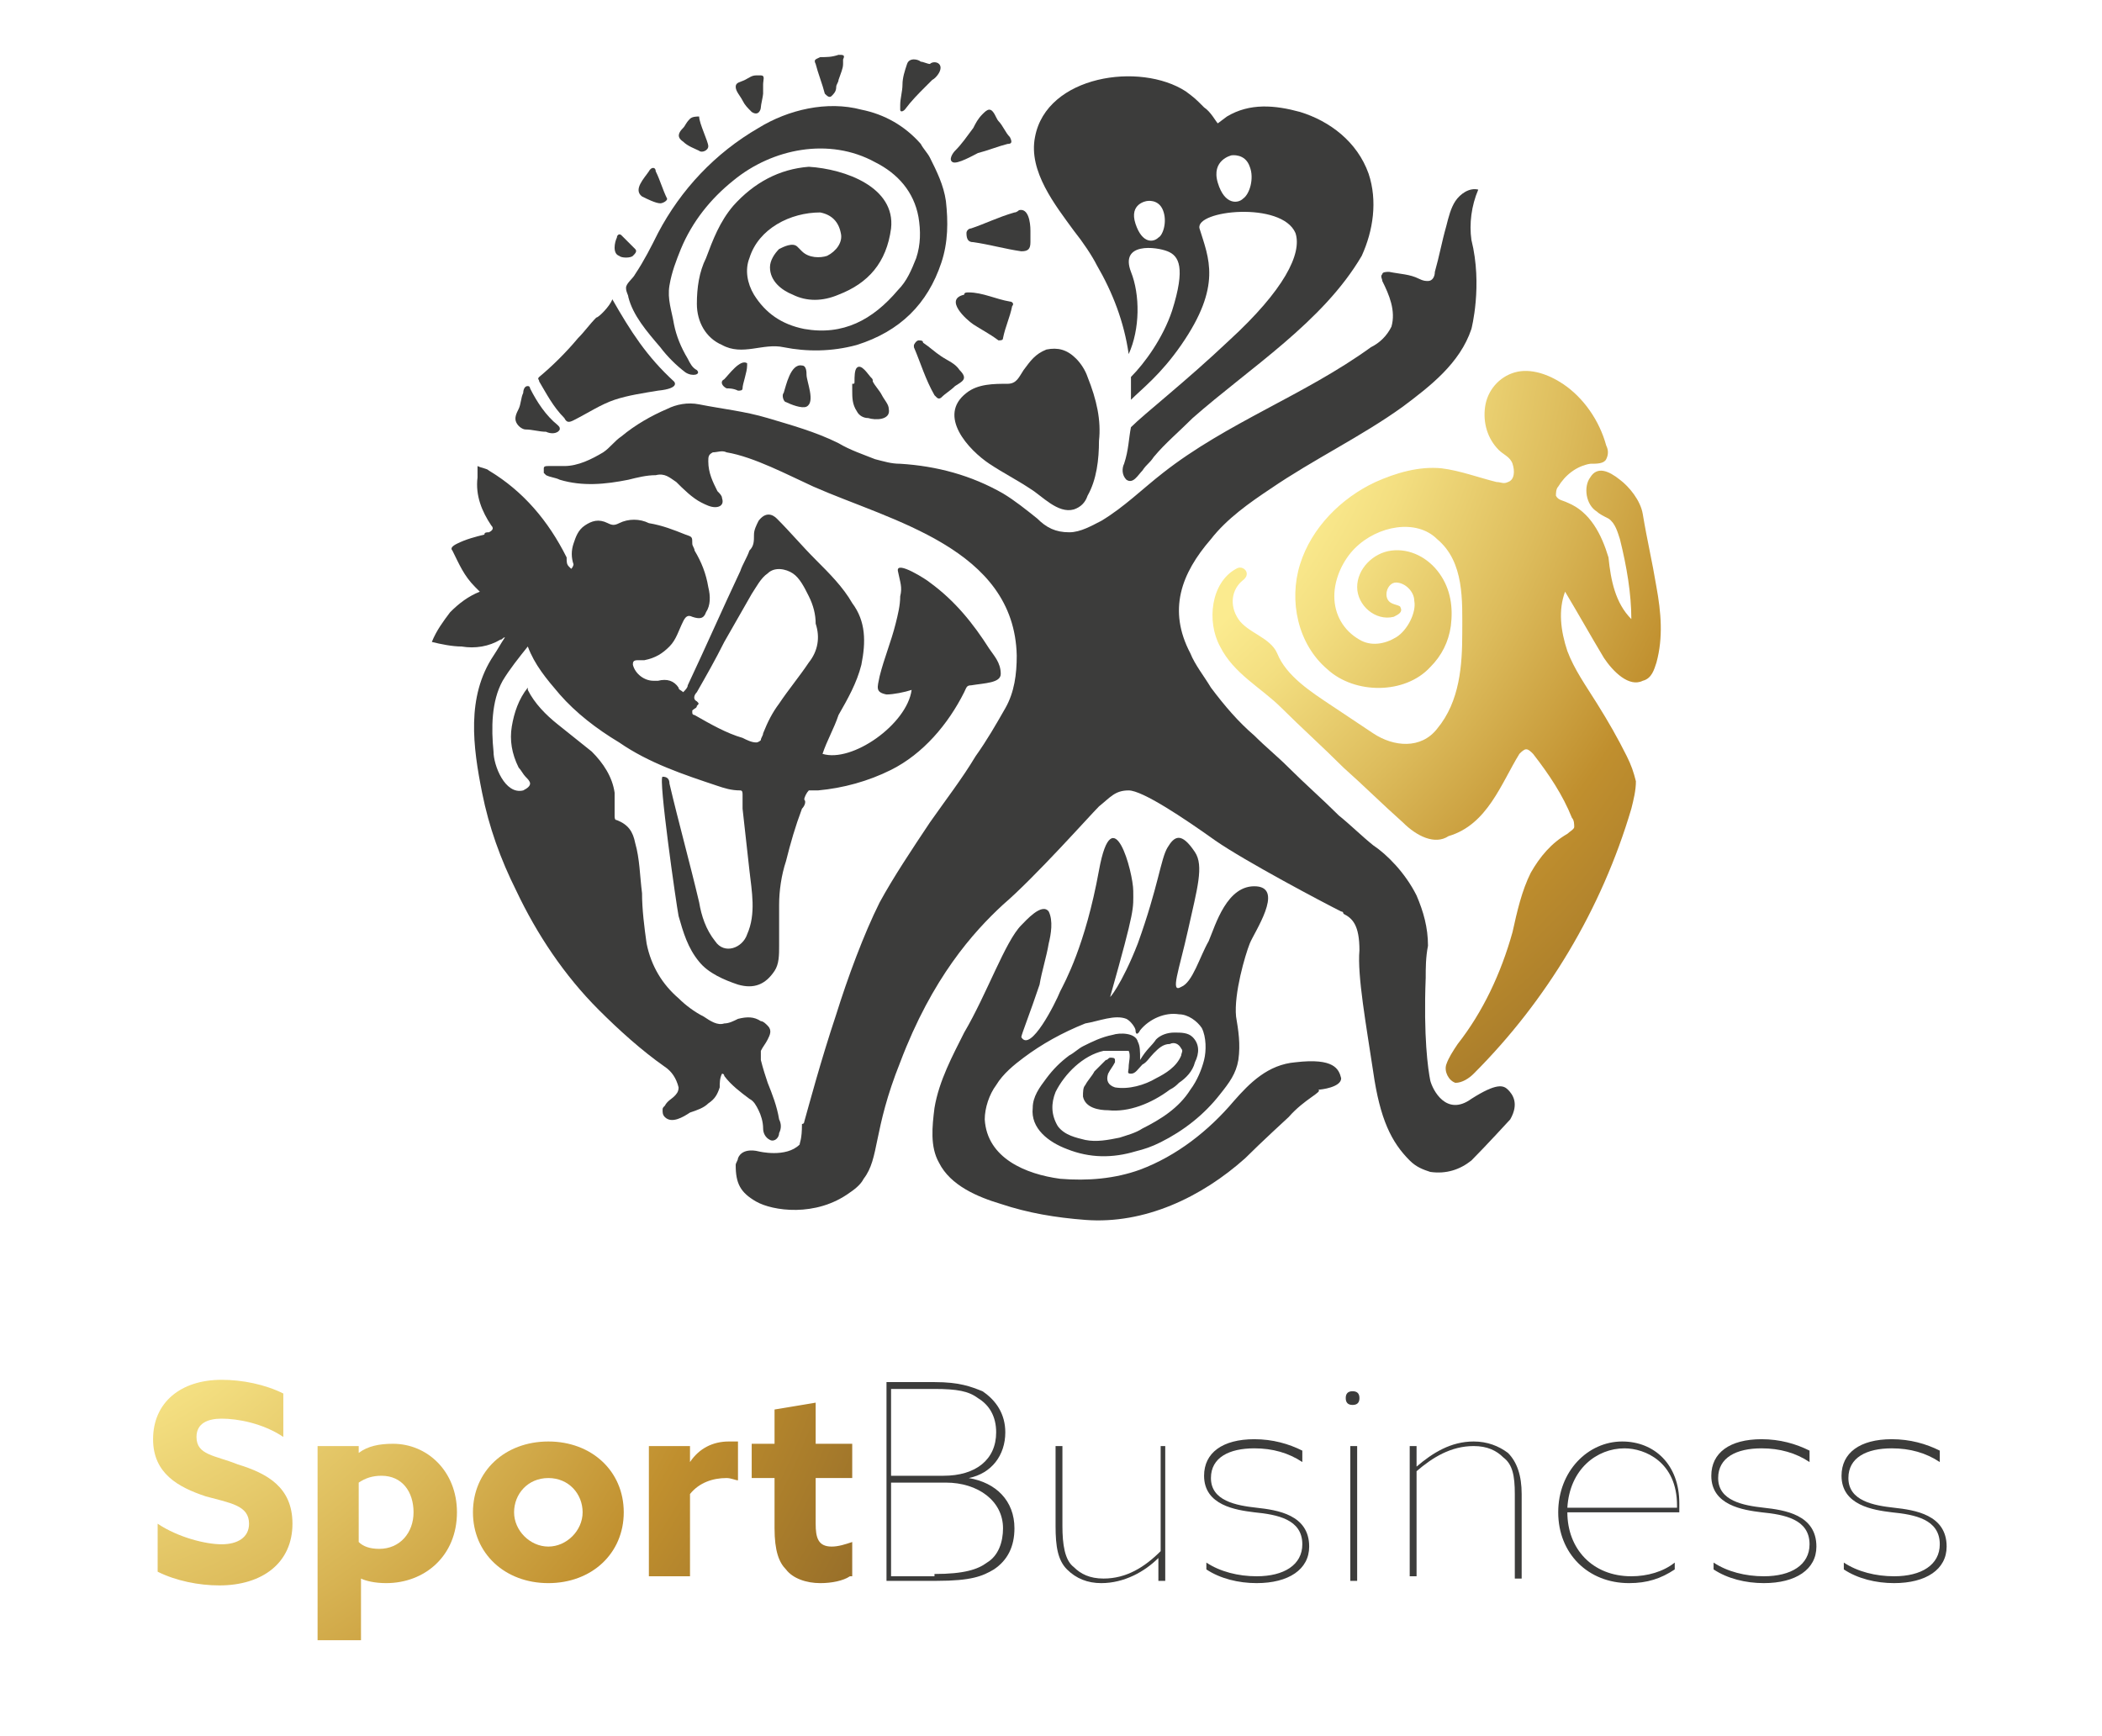
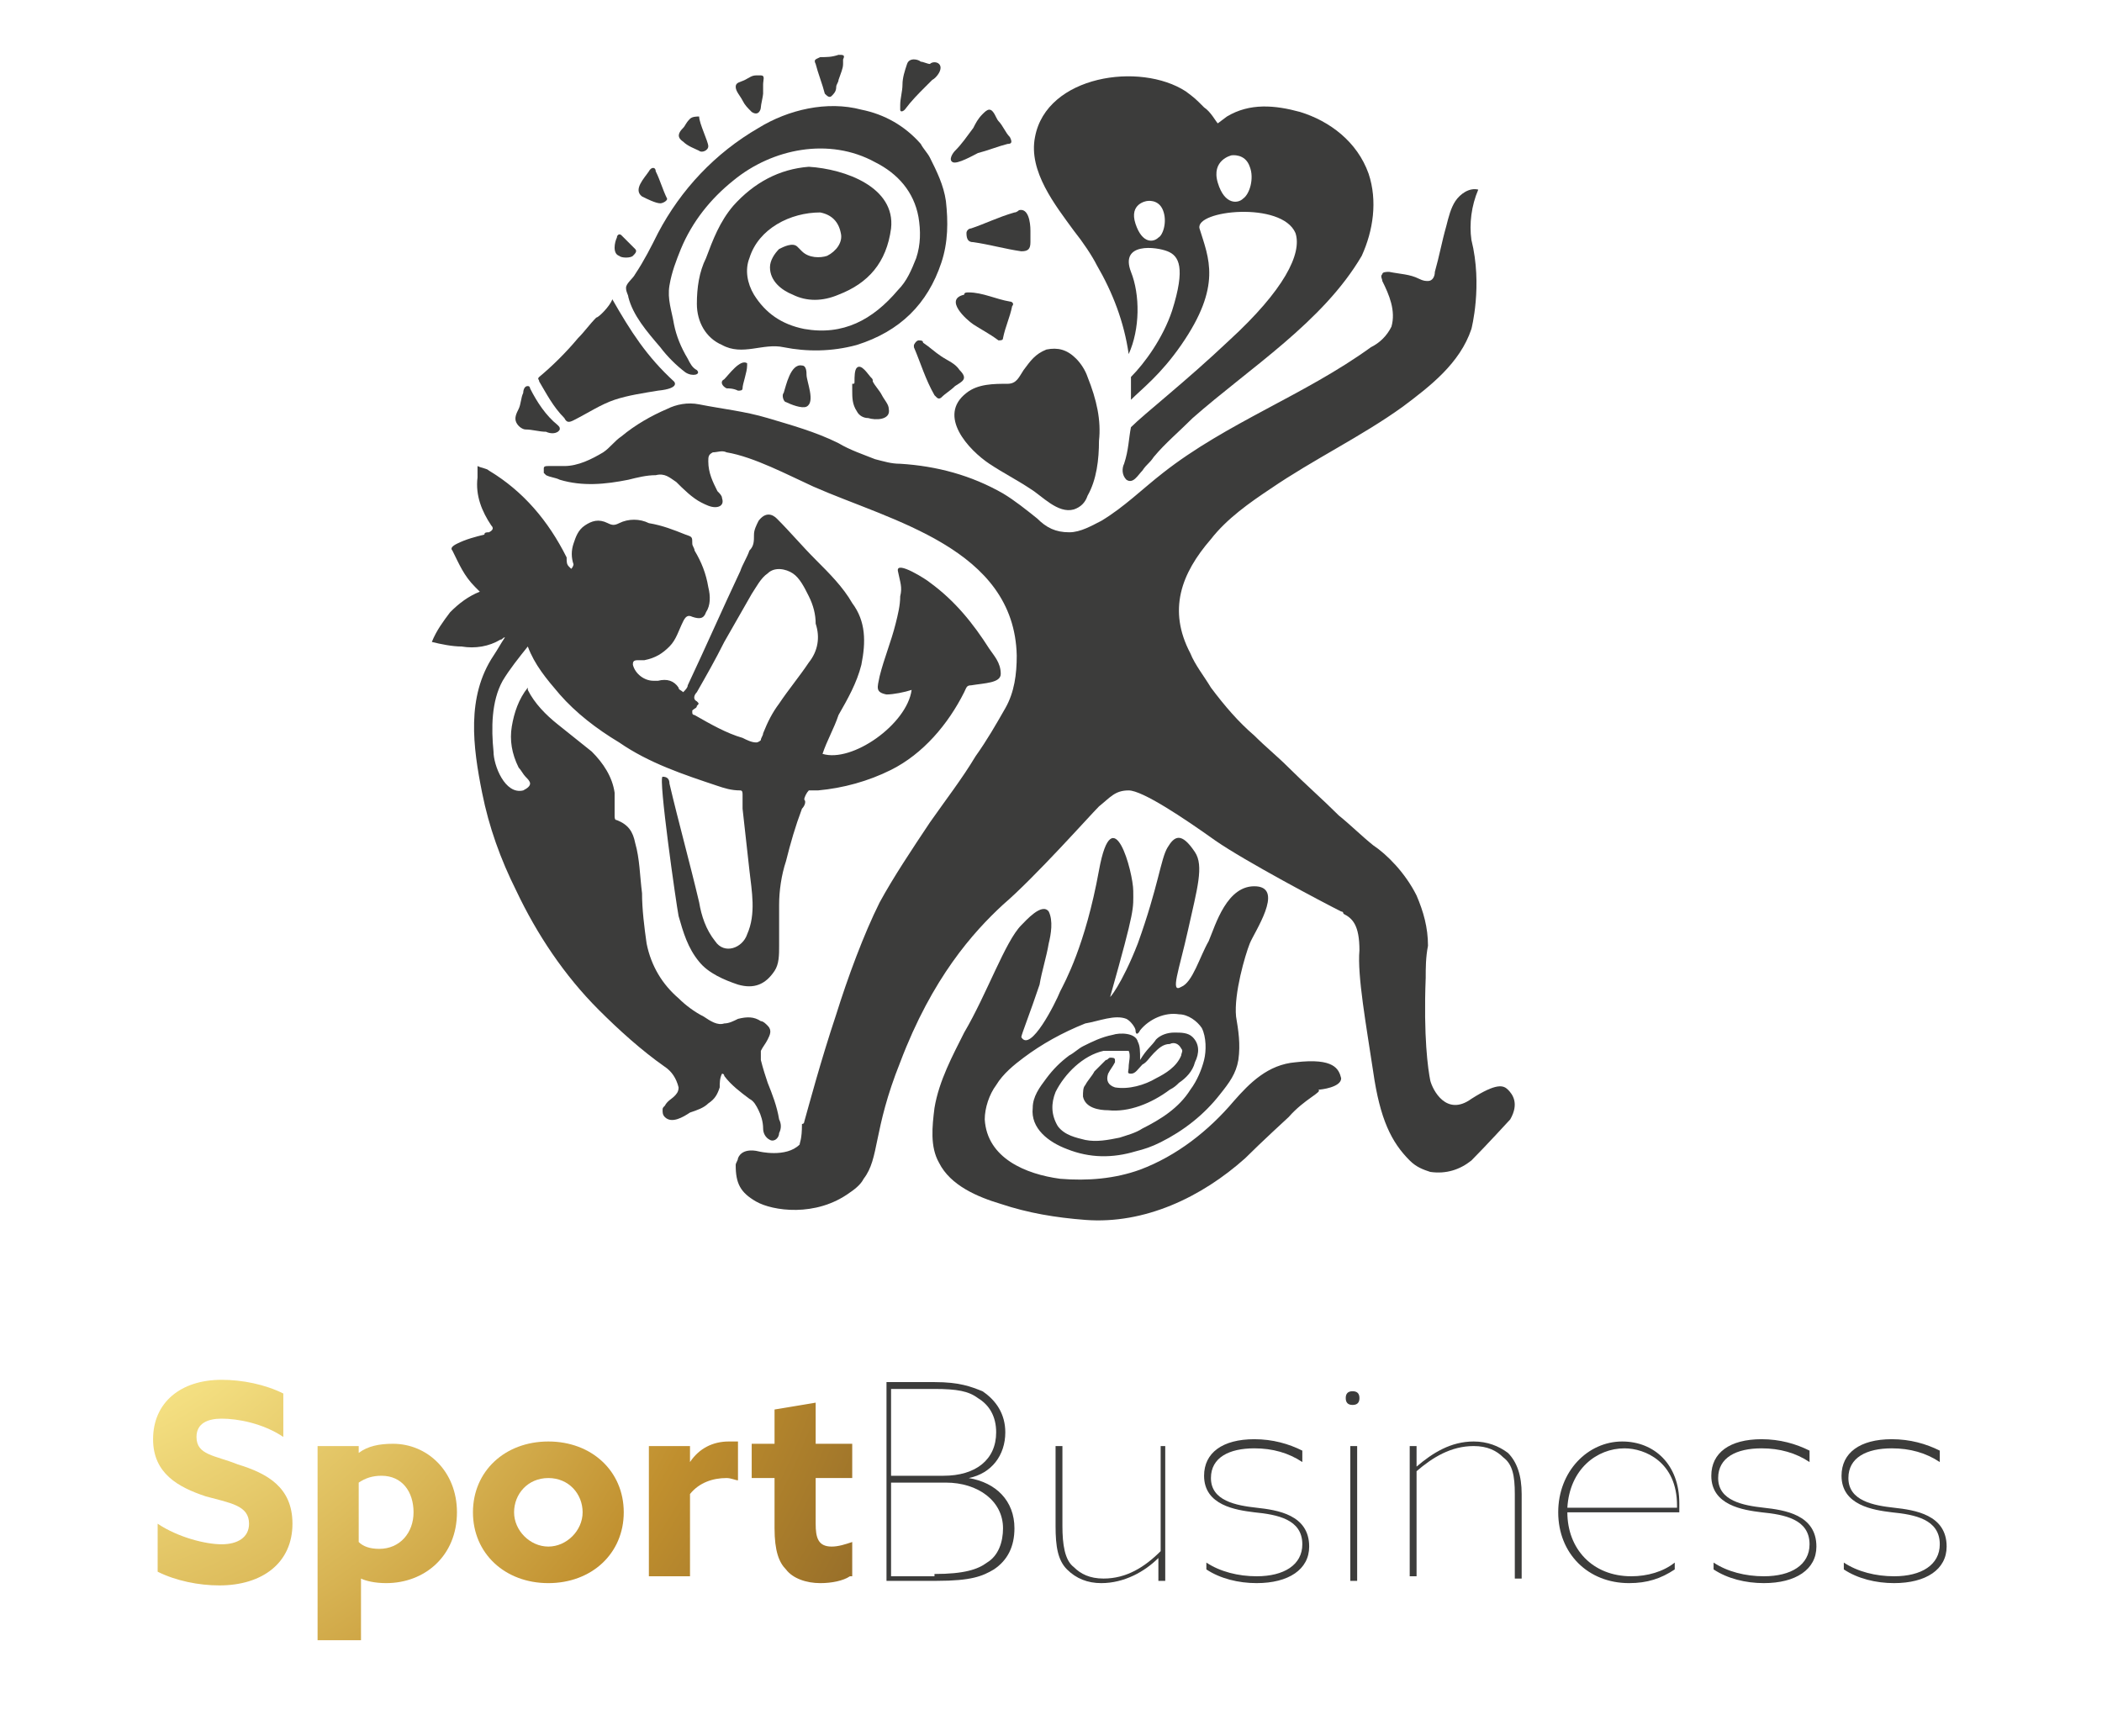
<svg xmlns="http://www.w3.org/2000/svg" version="1.1" id="Laag_1" x="0px" y="0px" viewBox="0 0 92 76" style="enable-background:new 0 0 92 76;" xml:space="preserve">
  <style type="text/css">
	.st0{fill:url(#SVGID_1_);}
	.st1{fill:#3C3C3B;}
	.st2{fill:url(#SVGID_00000031173793892818019250000005728826348304205968_);}
	.st3{fill:url(#SVGID_00000155145308752863192330000017582469025514199952_);}
	.st4{fill:url(#SVGID_00000002344573158791770110000018365222308052265359_);}
	.st5{fill:url(#SVGID_00000093877436760956550950000015660003780932723863_);}
	.st6{fill:url(#SVGID_00000106111009435440727500000011062957040950743217_);}
</style>
  <g>
    <radialGradient id="SVGID_1_" cx="39.491" cy="12.672" r="83.69" gradientUnits="userSpaceOnUse">
      <stop offset="0.241" style="stop-color:#FBEB8F" />
      <stop offset="0.28" style="stop-color:#F3DE80" />
      <stop offset="0.354" style="stop-color:#DDBC5C" />
      <stop offset="0.441" style="stop-color:#C08F2E" />
      <stop offset="0.753" style="stop-color:#5D4022" />
      <stop offset="1" style="stop-color:#D39E2E" />
    </radialGradient>
-     <path class="st0" d="M71.4,27.1C71.5,27.1,71.5,27.2,71.4,27.1c0-1.1-0.2-2.3-0.5-3.5c-0.1-0.3-0.2-0.7-0.5-0.9   c-0.2-0.1-0.4-0.2-0.5-0.3c-0.5-0.3-0.6-1.1-0.3-1.5c0.3-0.5,0.8-0.3,1.3,0.1c0.4,0.3,0.9,0.9,1,1.5c0.2,1.2,0.4,2,0.6,3.2   c0.2,1.1,0.3,2.2,0,3.3c-0.1,0.3-0.2,0.7-0.6,0.8c-0.6,0.3-1.3-0.4-1.7-1c-0.6-1-1.1-1.9-1.7-2.9c-0.3,0.8-0.2,1.7,0.1,2.6   c0.3,0.8,0.8,1.5,1.3,2.3c0.5,0.8,0.9,1.5,1.3,2.3c0.2,0.4,0.3,0.7,0.4,1.1c0,0.4-0.1,0.8-0.2,1.2c-1.3,4.4-3.7,8.4-6.9,11.6   c-0.2,0.2-0.5,0.4-0.8,0.4c-0.3-0.1-0.5-0.5-0.4-0.8s0.3-0.6,0.5-0.9c1.1-1.4,1.9-3.1,2.4-4.9c0.2-0.9,0.4-1.8,0.8-2.6   c0.4-0.7,0.9-1.3,1.6-1.7c0.1-0.1,0.3-0.2,0.3-0.3c0-0.1,0-0.3-0.1-0.4c-0.4-1-1-1.9-1.7-2.8c-0.1-0.1-0.2-0.2-0.3-0.2   c-0.1,0-0.2,0.1-0.3,0.2c-0.8,1.3-1.4,3.1-3.1,3.6C62.8,37,62,36.6,61.4,36c-0.9-0.8-1.7-1.6-2.6-2.4c-0.9-0.9-1.9-1.8-2.7-2.6   c-0.9-0.9-2.1-1.5-2.7-2.7c-0.6-1.1-0.4-2.8,0.7-3.4c0.3-0.2,0.7,0.2,0.3,0.5c-0.5,0.4-0.6,1.1-0.2,1.7c0.4,0.6,1.4,0.8,1.7,1.5   c0.4,1,1.5,1.7,2.4,2.3c0.6,0.4,1.2,0.8,1.8,1.2c0.9,0.6,2.1,0.7,2.8-0.2c1-1.2,1.1-2.8,1.1-4.2c0-1.4,0.1-3.1-1.1-4.1   C62,22.7,60.3,23,59.3,24c-0.5,0.5-0.9,1.3-0.9,2.1c0,0.8,0.4,1.5,1.1,1.9c0.5,0.3,1.1,0.2,1.6-0.1c0.5-0.3,0.9-1.1,0.8-1.6   c0-0.4-0.4-0.8-0.8-0.8c-0.4,0-0.6,0.7-0.2,0.9c0.2,0.1,0.4,0.1,0.4,0.2c0.1,0.2-0.1,0.3-0.3,0.4c-0.8,0.2-1.6-0.5-1.6-1.3   c0-0.8,0.7-1.5,1.5-1.6c0.8-0.1,1.6,0.3,2.1,1c0.5,0.7,0.6,1.5,0.5,2.3c-0.1,0.7-0.4,1.3-0.9,1.8c-1.1,1.2-3.3,1.2-4.5,0.1   c-1.3-1.1-1.7-3-1.2-4.6s1.8-2.9,3.3-3.6c0.9-0.4,1.9-0.7,2.9-0.6c0.8,0.1,1.6,0.4,2.4,0.6c0.2,0,0.3,0.1,0.5,0   c0.3-0.1,0.3-0.5,0.2-0.8s-0.4-0.4-0.6-0.6c-0.5-0.5-0.7-1.2-0.6-1.9s0.6-1.3,1.3-1.5c0.7-0.2,1.5,0.1,2.1,0.5   c0.9,0.6,1.6,1.6,1.9,2.7c0.1,0.2,0.1,0.4,0,0.6c-0.1,0.2-0.4,0.2-0.7,0.2c-0.6,0.1-1.1,0.5-1.4,1c-0.1,0.1-0.1,0.3-0.1,0.4   c0.1,0.2,0.3,0.2,0.5,0.3c1,0.4,1.5,1.4,1.8,2.4C70.5,25.4,70.7,26.4,71.4,27.1z" />
  </g>
  <path class="st1" d="M43.3,28.4c-0.7-1.1-1.5-2.1-2.6-2.9c-0.1-0.1-1.5-1-1.4-0.5c0.1,0.5,0.2,0.7,0.1,1.1c0,0.4-0.1,0.8-0.2,1.2  c-0.2,0.8-0.5,1.5-0.7,2.3c-0.1,0.5-0.2,0.7,0.3,0.8c0.3,0,0.8-0.1,1.1-0.2c-0.2,1.5-2.6,3.2-3.9,2.8c0.2-0.6,0.5-1.1,0.7-1.7  c0.4-0.7,0.8-1.4,1-2.2c0.2-1,0.2-1.9-0.4-2.7c-0.4-0.7-1-1.3-1.6-1.9c-0.6-0.6-1.1-1.2-1.7-1.8c-0.2-0.2-0.5-0.3-0.8,0.1  c-0.1,0.2-0.2,0.4-0.2,0.6c0,0.3,0,0.5-0.2,0.7c-0.1,0.3-0.3,0.6-0.4,0.9c-0.8,1.7-1.5,3.3-2.3,5c0,0.1-0.1,0.2-0.2,0.3  c-0.1-0.1-0.2-0.1-0.2-0.2c-0.2-0.3-0.5-0.4-0.9-0.3c-0.1,0-0.1,0-0.2,0c-0.4,0-0.8-0.3-0.9-0.7c0-0.1,0-0.2,0.2-0.2  c0.1,0,0.2,0,0.3,0c0.5-0.1,0.8-0.3,1.1-0.6c0.3-0.3,0.4-0.7,0.6-1.1c0.1-0.2,0.2-0.3,0.4-0.2c0.3,0.1,0.5,0.1,0.6-0.2  c0.2-0.3,0.2-0.7,0.1-1.1c-0.1-0.6-0.3-1.1-0.6-1.6c0-0.1-0.1-0.2-0.1-0.3c0-0.3,0-0.3-0.3-0.4c-0.5-0.2-1-0.4-1.6-0.5  c-0.4-0.2-0.9-0.2-1.3,0c-0.2,0.1-0.3,0.1-0.5,0c-0.4-0.2-0.7-0.1-1,0.1c-0.3,0.2-0.4,0.5-0.5,0.8c-0.1,0.3-0.1,0.6,0,0.9  c0,0,0,0.1-0.1,0.2c0,0-0.1-0.1-0.1-0.1c-0.1-0.1-0.1-0.2-0.1-0.4c-0.8-1.6-1.9-2.9-3.4-3.8c-0.1-0.1-0.3-0.1-0.5-0.2  c0,0.2,0,0.4,0,0.5c-0.1,0.8,0.2,1.5,0.6,2.1c0.1,0.1,0.1,0.2-0.1,0.3c-0.1,0-0.2,0-0.2,0.1c-0.4,0.1-0.8,0.2-1.2,0.4  c-0.2,0.1-0.3,0.2-0.2,0.3c0.3,0.6,0.5,1.1,1,1.6c0.1,0.1,0.1,0.1,0.2,0.2c-0.5,0.2-0.9,0.5-1.3,0.9c-0.3,0.4-0.6,0.8-0.8,1.3  c0.4,0.1,0.9,0.2,1.3,0.2c0.6,0.1,1.2,0,1.7-0.3c0.1,0,0.1-0.1,0.2-0.1c-0.2,0.3-0.3,0.5-0.5,0.8c-1.2,1.8-0.9,4-0.5,6  c0.3,1.5,0.8,2.9,1.5,4.3c0.9,1.9,2.1,3.7,3.6,5.2c0.9,0.9,1.9,1.8,2.9,2.5c0.3,0.2,0.5,0.5,0.6,0.9c0,0.2-0.1,0.3-0.2,0.4  c-0.1,0.1-0.3,0.2-0.4,0.4c-0.1,0.1-0.1,0.1-0.1,0.2c0,0.1,0,0.2,0.1,0.3c0.3,0.3,0.8,0,1.1-0.2c0.3-0.1,0.6-0.2,0.8-0.4  c0.3-0.2,0.4-0.4,0.5-0.7c0-0.2,0-0.4,0.1-0.6c0.1,0,0.1,0.1,0.1,0.1c0.3,0.4,0.7,0.7,1.1,1c0.2,0.1,0.3,0.3,0.4,0.5  c0.1,0.2,0.2,0.5,0.2,0.8c0,0.2,0.1,0.4,0.3,0.5c0.2,0.1,0.4-0.1,0.4-0.3c0.1-0.2,0.1-0.4,0-0.6c-0.1-0.6-0.3-1.1-0.5-1.6  c-0.1-0.3-0.2-0.6-0.3-1c0-0.1,0-0.3,0-0.4c0.1-0.2,0.2-0.3,0.3-0.5c0.1-0.2,0.2-0.4,0-0.6c-0.1-0.1-0.2-0.2-0.3-0.2  c-0.3-0.2-0.6-0.2-1-0.1c-0.2,0.1-0.4,0.2-0.6,0.2c-0.3,0.1-0.6-0.1-0.9-0.3c-0.4-0.2-0.8-0.5-1.1-0.8c-0.7-0.6-1.2-1.4-1.4-2.4  c-0.1-0.7-0.2-1.5-0.2-2.2c-0.1-0.8-0.1-1.5-0.3-2.2c-0.1-0.5-0.3-0.8-0.8-1c-0.1,0-0.1-0.1-0.1-0.2c0-0.3,0-0.7,0-1  c-0.1-0.7-0.5-1.3-1-1.8c-0.5-0.4-1-0.8-1.5-1.2c-0.5-0.4-1-0.9-1.3-1.5c0,0,0-0.1,0-0.1c-0.4,0.5-0.6,1.1-0.7,1.7  c-0.1,0.6,0,1.2,0.3,1.8c0.1,0.1,0.2,0.3,0.3,0.4c0.1,0.1,0.2,0.2,0.2,0.3c0,0.1-0.1,0.2-0.3,0.3c-0.8,0.2-1.3-1.1-1.3-1.7  c-0.1-1-0.1-2.2,0.4-3.1c0.3-0.5,0.7-1,1.1-1.5c0,0,0,0,0,0c0.3,0.8,0.8,1.4,1.4,2.1c0.7,0.8,1.6,1.5,2.6,2.1  c1.3,0.9,2.8,1.4,4.3,1.9c0.3,0.1,0.6,0.2,1,0.2c0.1,0,0.1,0.1,0.1,0.2c0,0.2,0,0.4,0,0.6c0.1,0.9,0.2,1.8,0.3,2.7  c0.1,0.9,0.3,1.9-0.1,2.8c-0.2,0.6-1,0.9-1.4,0.3c-0.4-0.5-0.6-1.1-0.7-1.7c-0.4-1.7-0.9-3.5-1.3-5.2c0-0.2-0.1-0.3-0.3-0.3  c-0.2,0,0.6,5.6,0.7,6.1c0.2,0.7,0.4,1.4,0.9,2c0.4,0.5,1.1,0.8,1.7,1c0.7,0.2,1.2,0,1.6-0.6c0.2-0.3,0.2-0.7,0.2-1.1  c0-0.6,0-1.2,0-1.8c0-0.6,0.1-1.3,0.3-1.9c0.2-0.8,0.4-1.5,0.7-2.3c0.1-0.1,0.2-0.3,0.1-0.4c0-0.1,0.1-0.3,0.2-0.4  c0.1,0,0.3,0,0.4,0c1.1-0.1,2.2-0.4,3.2-0.9c1.4-0.7,2.5-2,3.2-3.4c0.1-0.2,0.1-0.3,0.3-0.3c0.6-0.1,1.3-0.1,1.3-0.5  C43.8,29,43.5,28.7,43.3,28.4z M35.4,29c-0.4,0.6-0.9,1.2-1.3,1.8c-0.3,0.4-0.5,0.8-0.7,1.3c0,0.1-0.1,0.2-0.1,0.3  c0,0-0.1,0.1-0.2,0.1c-0.2,0-0.4-0.1-0.6-0.2c-0.7-0.2-1.4-0.6-2.1-1c0,0-0.1,0-0.1-0.1c0,0,0,0,0-0.1c0.1-0.1,0.2-0.1,0.2-0.2  c0.1-0.1,0.1-0.1,0-0.2c-0.2-0.1-0.1-0.3,0-0.4c0,0,0,0,0,0c0.4-0.7,0.8-1.4,1.2-2.2c0.4-0.7,0.8-1.4,1.2-2.1  c0.2-0.3,0.4-0.7,0.7-0.9c0.3-0.3,0.8-0.2,1.1,0c0.3,0.2,0.5,0.6,0.7,1c0.2,0.4,0.3,0.8,0.3,1.2C35.9,27.9,35.8,28.5,35.4,29z" />
  <g>
    <path class="st1" d="M48.1,19.3c0,0.8-0.1,1.7-0.5,2.4c-0.1,0.3-0.3,0.5-0.6,0.6c-0.7,0.2-1.4-0.6-1.9-0.9   c-0.6-0.4-1.2-0.7-1.8-1.1c-0.9-0.6-2.3-2.1-1-3.1c0.5-0.4,1.2-0.4,1.8-0.4c0.4,0,0.5-0.3,0.7-0.6c0.3-0.4,0.5-0.7,1-0.9   c0.5-0.1,0.9,0,1.3,0.4c0.2,0.2,0.4,0.5,0.5,0.8C48,17.5,48.2,18.4,48.1,19.3z" />
  </g>
  <g>
    <g>
      <path class="st1" d="M30.5,16.2c0.2,0.2-0.2,0.3-0.5,0.1c-0.4-0.3-0.8-0.7-1.1-1.1c-0.6-0.7-1.2-1.4-1.4-2.2    c0-0.1-0.1-0.2-0.1-0.4c0-0.2,0.3-0.4,0.4-0.6c0.4-0.6,0.7-1.2,1-1.8c1-1.9,2.5-3.5,4.4-4.6c1.3-0.8,3-1.2,4.5-0.8    c1,0.2,1.9,0.7,2.6,1.5c0.1,0.2,0.3,0.4,0.4,0.6c0.3,0.6,0.6,1.2,0.7,1.9c0.1,0.9,0.1,1.8-0.2,2.7c-0.6,1.8-1.8,3-3.7,3.6    c-1.1,0.3-2.2,0.3-3.2,0.1c-0.9-0.2-1.8,0.4-2.7-0.1c-0.7-0.3-1.1-1-1.1-1.8c0-0.7,0.1-1.4,0.4-2c0.3-0.8,0.6-1.6,1.2-2.3    c0.9-1,2-1.6,3.3-1.7C37,7.4,39.2,8.2,39,10c-0.2,1.5-1,2.4-2.3,2.9c-0.7,0.3-1.4,0.3-2,0c-0.5-0.2-1-0.6-1-1.2    c0-0.3,0.2-0.6,0.4-0.8c0.2-0.1,0.6-0.3,0.8-0.1c0.1,0.1,0.1,0.1,0.2,0.2c0.3,0.3,0.8,0.3,1.1,0.2c0.4-0.2,0.7-0.6,0.6-1    c-0.1-0.5-0.4-0.8-0.9-0.9c-1.3,0-2.7,0.7-3.1,2c-0.2,0.5-0.1,1.1,0.2,1.6c0.5,0.8,1.2,1.3,2.2,1.5c1.7,0.3,3-0.4,4.1-1.7    c0.4-0.4,0.6-0.9,0.8-1.4c0.2-0.6,0.2-1.2,0.1-1.8c-0.2-1.1-0.9-1.9-1.9-2.4c-2-1.1-4.5-0.6-6.2,0.8c-1,0.8-1.8,1.8-2.3,3    c-0.2,0.5-0.4,1-0.5,1.6c-0.1,0.6,0.1,1.1,0.2,1.7c0.1,0.5,0.3,1,0.6,1.5C30.2,15.9,30.3,16.1,30.5,16.2z" />
    </g>
    <g>
      <path class="st1" d="M26.8,13.1C26.8,13.1,26.9,13.1,26.8,13.1c0.8,1.4,1.5,2.5,2.7,3.6c0,0,0.3,0.3-0.7,0.4    c-0.6,0.1-1.3,0.2-1.9,0.4c-0.6,0.2-1.2,0.6-1.8,0.9c-0.2,0.1-0.3,0.1-0.4-0.1c-0.5-0.5-0.8-1.1-1.1-1.6c0-0.1-0.1-0.1,0-0.2    c0.6-0.5,1.2-1.1,1.7-1.7c0.3-0.3,0.5-0.6,0.8-0.9C26.2,13.9,26.7,13.4,26.8,13.1z" />
    </g>
    <g>
      <path class="st1" d="M42.4,12.8c0.6,0,1.2,0.3,1.8,0.4c0.1,0,0.2,0.1,0.1,0.2c-0.1,0.5-0.3,0.9-0.4,1.4c0,0.1-0.1,0.1-0.2,0.1    c-0.4-0.3-0.8-0.5-1.1-0.7c-0.3-0.2-1.3-1.1-0.4-1.3C42.2,12.8,42.3,12.8,42.4,12.8z" />
    </g>
    <g>
      <path class="st1" d="M40.2,14.9C40.3,14.9,40.3,14.9,40.2,14.9c0.1,0,0.2,0,0.2,0.1c0.3,0.2,0.5,0.4,0.8,0.6    c0.3,0.2,0.6,0.3,0.8,0.6c0.4,0.4,0.1,0.5-0.2,0.7c-0.2,0.2-0.4,0.3-0.6,0.5c0,0-0.1,0.1-0.2,0c0,0-0.1-0.1-0.1-0.1    c-0.4-0.7-0.6-1.4-0.9-2.1c0,0,0-0.1,0-0.1C40.1,14.9,40.2,14.9,40.2,14.9z" />
    </g>
    <g>
      <path class="st1" d="M37.4,16.7c0-0.2,0-0.5,0.1-0.6c0.2-0.2,0.5,0.3,0.6,0.4c0.1,0.1,0.1,0.1,0.1,0.2c0.1,0.2,0.3,0.4,0.4,0.6    c0.1,0.2,0.3,0.4,0.3,0.6c0.1,0.5-0.6,0.5-0.9,0.4c-0.2,0-0.4-0.1-0.5-0.3c-0.2-0.3-0.2-0.6-0.2-0.9c0-0.1,0-0.2,0-0.3    C37.4,16.8,37.4,16.8,37.4,16.7z" />
    </g>
    <g>
      <path class="st1" d="M41.1,2.8C41.3,3,41,3.4,40.8,3.5c-0.1,0.1-0.2,0.2-0.3,0.3c-0.3,0.3-0.6,0.6-0.9,1c-0.1,0.1-0.2,0.1-0.2,0    c0-0.1,0-0.1,0-0.2c0-0.3,0.1-0.6,0.1-0.9c0-0.3,0.1-0.6,0.2-0.9c0.1-0.3,0.5-0.2,0.6-0.1c0.1,0,0.3,0.1,0.4,0.1    C40.8,2.7,41,2.7,41.1,2.8C41.1,2.8,41.1,2.8,41.1,2.8z" />
    </g>
    <g>
      <path class="st1" d="M23.1,16.9c0.1,0,0.1,0.1,0.1,0.1c0.3,0.6,0.7,1.2,1.2,1.6c0.1,0.1,0.1,0.1,0.1,0.2c-0.1,0.2-0.4,0.2-0.6,0.1    c-0.3,0-0.6-0.1-0.9-0.1c-0.1,0-0.3-0.1-0.4-0.3c-0.1-0.2,0-0.4,0.1-0.6c0.1-0.2,0.1-0.5,0.2-0.7C22.9,17.2,22.9,16.9,23.1,16.9z" />
    </g>
    <g>
      <path class="st1" d="M41.7,7.1c-0.2-0.1,0-0.4,0.1-0.5c0.3-0.3,0.5-0.6,0.8-1C42.7,5.4,42.8,5.2,43,5c0.1-0.1,0.2-0.2,0.3-0.2    c0.2,0,0.3,0.4,0.4,0.5c0.2,0.2,0.3,0.5,0.5,0.7c0.1,0.2,0.1,0.3-0.1,0.3c-0.4,0.1-0.9,0.3-1.3,0.4C42.6,6.8,41.9,7.2,41.7,7.1z" />
    </g>
    <g>
      <path class="st1" d="M36.9,2.8c0,0.2-0.1,0.4-0.2,0.7c0,0.1-0.1,0.2-0.1,0.3c0,0.2-0.1,0.3-0.2,0.4c-0.1,0.1-0.2,0-0.3-0.1    c-0.1-0.4-0.3-0.9-0.4-1.3c-0.1-0.2,0-0.2,0.2-0.3c0.3,0,0.5,0,0.8-0.1c0.2,0,0.3,0,0.2,0.2C36.9,2.7,36.9,2.7,36.9,2.8z" />
    </g>
    <g>
      <path class="st1" d="M35.3,17.8c-0.2,0.1-0.7-0.1-0.9-0.2c-0.1,0-0.2-0.3-0.1-0.4c0.1-0.3,0.3-1.3,0.8-1.2c0.2,0,0.2,0.3,0.2,0.4    C35.3,16.7,35.7,17.6,35.3,17.8z" />
    </g>
    <g>
      <path class="st1" d="M45.1,10.1c0,0.2,0,0.4,0,0.5c0,0.3-0.1,0.4-0.4,0.4c-0.7-0.1-1.4-0.3-2.1-0.4c-0.2,0-0.3-0.1-0.3-0.4    c0-0.1,0.1-0.2,0.2-0.2c0.6-0.2,1.2-0.5,1.9-0.7c0.1,0,0.2-0.1,0.2-0.1C45,9.1,45.1,9.7,45.1,10.1z" />
    </g>
    <g>
      <path class="st1" d="M33.4,4.1c0,0.1-0.1,0.5-0.1,0.6c0,0.1-0.1,0.4-0.4,0.2c-0.2-0.2-0.3-0.3-0.4-0.5c-0.1-0.2-0.3-0.4-0.3-0.6    c0-0.2,0.2-0.2,0.4-0.3c0.2-0.1,0.3-0.2,0.5-0.2c0,0,0.1,0,0.2,0c0.2,0,0.1,0.2,0.1,0.4C33.4,3.7,33.4,3.9,33.4,4.1z" />
    </g>
    <g>
      <path class="st1" d="M31,6.4c0,0.2-0.3,0.3-0.4,0.2c-0.2-0.1-0.5-0.2-0.7-0.4c-0.3-0.2-0.2-0.4,0-0.6c0.1-0.1,0.1-0.2,0.3-0.4    c0.1-0.1,0.3-0.1,0.4-0.1C30.6,5.4,31,6.2,31,6.4z" />
    </g>
    <g>
      <path class="st1" d="M32.7,16c0,0.3-0.2,0.8-0.2,1c0,0.1-0.1,0.1-0.2,0.1c-0.2-0.1-0.4-0.1-0.5-0.1c-0.2-0.1-0.3-0.3-0.1-0.4    c0.2-0.2,0.7-0.9,1-0.7C32.7,15.8,32.7,15.9,32.7,16z" />
    </g>
    <g>
      <path class="st1" d="M28.9,8.9c-0.2,0-0.6-0.2-0.8-0.3c-0.4-0.3,0.1-0.8,0.3-1.1c0.1-0.2,0.3-0.2,0.3,0c0.2,0.4,0.3,0.8,0.5,1.2    C29.2,8.8,29,8.9,28.9,8.9z" />
    </g>
  </g>
  <g>
    <path class="st1" d="M27.7,11.2c-0.1,0.1-0.5,0.1-0.6,0c-0.3-0.1-0.2-0.6-0.1-0.8c0-0.1,0.1-0.2,0.2-0.1c0.2,0.2,0.4,0.4,0.6,0.6   C27.9,11,27.8,11.1,27.7,11.2z" />
  </g>
  <g>
    <path class="st1" d="M59.9,7.6c-0.5-1.4-1.7-2.3-3-2.7c-1.1-0.3-2.2-0.4-3.2,0.2c0,0-0.4,0.3-0.4,0.3c-0.1-0.1-0.3-0.5-0.6-0.7   c-0.4-0.4-0.4-0.4-0.8-0.7c-2-1.3-6.1-0.7-6.6,2c-0.3,1.5,0.9,3,1.7,4.1c0.4,0.5,0.8,1.1,1,1.5c0.7,1.2,1.2,2.5,1.4,3.9   c0.5-1.1,0.5-2.6,0.1-3.6c-0.5-1.3,1.1-1.1,1.6-0.9c0.5,0.2,0.8,0.7,0.2,2.6c-0.4,1.2-1.2,2.3-1.8,2.9c0,0.3,0,0.6,0,0.9   c0,0,0,0.1,0,0.1c0.5-0.5,1.3-1.1,2.2-2.4c1.8-2.6,1.2-3.8,0.8-5.1c-0.2-0.8,3.6-1.2,4.2,0.2c0.3,0.9-0.5,2.5-2.9,4.7   c-1.9,1.8-3.7,3.2-4.3,3.8c-0.1,0.5-0.1,1-0.3,1.6c-0.1,0.2-0.1,0.5,0.1,0.7c0.3,0.2,0.5-0.2,0.7-0.4c0.2-0.3,0.3-0.3,0.5-0.6   c0.5-0.6,1.1-1.1,1.7-1.7c2.5-2.2,5.7-4.2,7.4-7.1C60.1,10.1,60.3,8.8,59.9,7.6z M50.7,10.4c-0.2,0.2-0.7,0.3-1-0.6   c-0.3-0.9,0.5-1,0.5-1s0.5-0.1,0.7,0.4C51.1,9.7,50.9,10.3,50.7,10.4z M54.4,8.7C54.2,8.9,53.6,9,53.3,8c-0.3-1,0.6-1.2,0.6-1.2   s0.6-0.1,0.8,0.5C54.9,7.8,54.7,8.5,54.4,8.7z" />
  </g>
  <path class="st1" d="M66,47.7c-0.2-0.2-0.5-0.3-1.6,0.4c-1.1,0.8-1.7-0.4-1.8-0.8c-0.1-0.5-0.3-1.9-0.2-4.5c0-0.4,0-0.9,0.1-1.4  c0-0.8-0.2-1.5-0.5-2.2c-0.5-1-1.3-1.8-1.9-2.2c-0.5-0.4-1-0.9-1.5-1.3c-0.7-0.7-1.5-1.4-2.2-2.1c-0.5-0.5-1-0.9-1.5-1.4  c-0.7-0.6-1.3-1.3-1.9-2.1c-0.3-0.5-0.7-1-0.9-1.5c-1-1.9-0.4-3.5,0.9-5c0.7-0.9,1.7-1.6,2.6-2.2c1.9-1.3,4-2.3,5.8-3.6  c1.2-0.9,2.5-1.9,3-3.4c0,0,0.5-1.9,0-3.9c-0.1-0.7,0-1.5,0.3-2.2c-0.4-0.1-0.8,0.2-1,0.5c-0.2,0.3-0.3,0.7-0.4,1.1  c-0.2,0.7-0.3,1.3-0.5,2c0,0.2-0.1,0.4-0.3,0.4c-0.1,0-0.2,0-0.4-0.1c-0.4-0.2-0.8-0.2-1.3-0.3c-0.1,0-0.3,0-0.3,0.1  c-0.1,0.1,0,0.2,0,0.3c0.3,0.6,0.6,1.3,0.4,2c-0.2,0.4-0.5,0.7-0.9,0.9c-2.9,2.1-6.3,3.3-9.1,5.5c-0.9,0.7-1.7,1.5-2.7,2.1  c-0.4,0.2-0.9,0.5-1.4,0.5c-0.6,0-1-0.2-1.4-0.6c-0.5-0.4-1-0.8-1.5-1.1c-1.4-0.8-2.9-1.2-4.5-1.3c-0.4,0-0.7-0.1-1.1-0.2  c-0.5-0.2-1.1-0.4-1.6-0.7c-1-0.5-2.1-0.8-3.1-1.1c-1-0.3-2-0.4-3-0.6c-0.5-0.1-1,0-1.4,0.2c-0.7,0.3-1.4,0.7-2,1.2  c-0.3,0.2-0.5,0.5-0.8,0.7c-0.5,0.3-1.1,0.6-1.7,0.6c-0.2,0-0.5,0-0.7,0c-0.1,0-0.2,0-0.2,0.1c0,0.1,0,0.2,0,0.2  c0,0,0.1,0.1,0.1,0.1c0.2,0.1,0.4,0.1,0.6,0.2c1,0.3,2,0.2,3,0c0.4-0.1,0.8-0.2,1.2-0.2c0.4-0.1,0.6,0.1,0.9,0.3  c0.3,0.3,0.7,0.7,1.1,0.9c0.2,0.1,0.4,0.2,0.6,0.2c0.2,0,0.4-0.1,0.3-0.4c0-0.1-0.1-0.2-0.2-0.3c-0.2-0.4-0.4-0.8-0.4-1.3  c0-0.2,0-0.3,0.2-0.4c0.2,0,0.4-0.1,0.6,0c1.2,0.2,2.7,1,3.8,1.5c3.4,1.5,8.8,2.7,8.9,7.4c0,0.8-0.1,1.6-0.5,2.3  c-0.4,0.7-0.8,1.4-1.3,2.1c-0.6,1-1.3,1.9-2,2.9c-0.8,1.2-1.6,2.4-2.2,3.5c-0.7,1.4-1.4,3.3-1.9,4.9c-0.7,2.1-1.2,4-1.4,4.7  c0,0,0,0.1-0.1,0.1c0,0,0,0,0,0C35.1,49.9,35,50,35,50.1c-0.6,0.6-1.8,0.3-1.8,0.3s-0.7-0.2-0.9,0.3c0,0.1-0.1,0.2-0.1,0.3  c0,0.8,0.2,1.2,0.9,1.6c0.7,0.4,2.6,0.7,4.1-0.4c0.3-0.2,0.5-0.4,0.6-0.6c0.7-0.9,0.4-2.1,1.6-5.1c1.4-3.7,3.2-5.7,4.5-6.9  c1.4-1.2,3.8-3.9,4.2-4.3c0.5-0.4,0.7-0.7,1.3-0.7c0.6,0,2.4,1.2,3.8,2.2c1.3,0.9,4.7,2.7,5.5,3.1c0.1,0,0.1,0.1,0.1,0.1  c0.4,0.2,0.7,0.5,0.7,1.6c-0.1,1.1,0.3,3.3,0.6,5.3c0.3,2.1,0.8,3.1,1.6,3.9c0.3,0.3,0.6,0.4,0.9,0.5c0.7,0.1,1.3-0.1,1.8-0.5  c0.6-0.6,1.7-1.8,1.7-1.8C66.5,48.3,66.2,47.9,66,47.7z" />
  <path class="st1" d="M56.4,48.9c0,0-1.2,1.1-1.9,1.8c-1.9,1.7-4.4,2.9-7,2.7c-1.3-0.1-2.5-0.3-3.7-0.7c-1-0.3-2.2-0.8-2.7-1.8  c-0.4-0.7-0.3-1.6-0.2-2.4c0.2-1.2,0.8-2.3,1.3-3.3c1-1.7,1.8-4,2.5-4.7c0.2-0.2,0.9-1,1.2-0.6c0.2,0.4,0.1,1,0,1.4  c-0.1,0.6-0.3,1.2-0.4,1.8c-0.4,1.2-0.8,2.2-0.8,2.3c0.4,0.7,1.5-1.5,1.7-2c0.2-0.4,1.1-2,1.7-5.3c0.6-3.3,1.5,0.1,1.5,0.9  c0,0.8,0.1,0.7-1,4.6c-0.1,0.2,0.5-0.5,1.2-2.3c0.9-2.5,1-3.7,1.3-4.2c0.3-0.5,0.6-0.7,1.2,0.2c0.4,0.6,0.1,1.6-0.3,3.4  s-0.8,2.8-0.3,2.5c0.5-0.2,0.8-1.3,1.2-2c0.3-0.7,0.8-2.5,2.1-2.4c1.2,0.1-0.1,2-0.3,2.5c-0.2,0.5-0.7,2.2-0.6,3.2  c0.1,0.6,0.2,1.2,0.1,1.9c-0.1,0.6-0.4,1-0.8,1.5c-0.7,0.9-1.6,1.6-2.6,2.1c-0.4,0.2-0.7,0.3-1.1,0.4c-1,0.3-2,0.3-3-0.1  c-0.8-0.3-1.6-0.9-1.5-1.8c0-0.5,0.3-0.9,0.6-1.3c0.3-0.4,0.6-0.7,1-1c0.2-0.1,0.4-0.3,0.6-0.4c0.4-0.2,0.8-0.4,1.3-0.5  c0.3-0.1,1-0.1,1.1,0.3c0.1,0.2,0.1,0.4,0.1,0.8c0.3-0.5,0.5-0.6,0.7-0.9c0.2-0.2,0.5-0.3,0.8-0.3c0.3,0,0.6,0,0.8,0.2  c0.3,0.3,0.3,0.7,0.1,1.1c-0.1,0.4-0.4,0.7-0.7,0.9c-0.1,0.1-0.2,0.2-0.4,0.3c-0.8,0.6-1.8,1-2.7,0.9c-0.4,0-1-0.1-1.1-0.6  c0-0.2,0-0.4,0.1-0.5c0.1-0.2,0.3-0.4,0.4-0.6c0.2-0.2,0.3-0.3,0.5-0.5c0.1,0,0.1-0.1,0.2-0.1c0.1,0,0.2,0,0.2,0.1c0,0,0,0.1,0,0.1  c-0.1,0.2-0.2,0.3-0.3,0.5c-0.1,0.3,0,0.5,0.3,0.6c0.6,0.1,1.3-0.1,1.8-0.4c0.4-0.2,0.9-0.5,1.1-1c0-0.1,0.1-0.2,0-0.3  c-0.1-0.2-0.3-0.3-0.5-0.2c-0.3,0-0.5,0.2-0.7,0.4c-0.2,0.2-0.3,0.4-0.5,0.5c-0.2,0.2-0.3,0.4-0.5,0.4c-0.2,0-0.1-0.1-0.1-0.3  c0-0.2,0.1-0.5,0-0.7C49.1,46,48.8,46,48.5,46c-0.1,0-0.1,0-0.2,0c-0.9,0.2-1.7,1-2.1,1.8c-0.2,0.5-0.2,1,0.1,1.5  c0.3,0.4,0.8,0.5,1.2,0.6c0.5,0.1,1,0,1.5-0.1c0.3-0.1,0.7-0.2,1-0.4c0.8-0.4,1.6-0.9,2.1-1.7c0.3-0.4,0.5-0.9,0.6-1.3  c0.1-0.4,0.1-1-0.1-1.4c-0.2-0.3-0.6-0.6-1-0.6c-0.6-0.1-1.3,0.2-1.7,0.7c-0.1,0.2-0.2,0.2-0.2,0c0-0.1-0.2-0.4-0.4-0.5  c-0.5-0.2-1.2,0.1-1.8,0.2c-1,0.4-1.9,0.9-2.7,1.5c-0.4,0.3-0.9,0.7-1.2,1.2c-0.3,0.4-0.5,1-0.5,1.5c0.1,1.7,1.8,2.4,3.3,2.6  c1.2,0.1,2.4,0,3.5-0.4c1.6-0.6,3-1.7,4.1-3c0.7-0.8,1.5-1.6,2.7-1.7c1.7-0.2,1.9,0.3,2,0.7c0,0.4-0.9,0.5-1,0.5  C57.9,47.8,57.1,48.1,56.4,48.9z" />
  <radialGradient id="SVGID_00000057136057107833334810000006433436826427334022_" cx="0.576" cy="48.851" r="74.025" gradientUnits="userSpaceOnUse">
    <stop offset="0.136" style="stop-color:#FBEB8F" />
    <stop offset="0.196" style="stop-color:#F3DE80" />
    <stop offset="0.308" style="stop-color:#DDBC5C" />
    <stop offset="0.441" style="stop-color:#C08F2E" />
    <stop offset="0.753" style="stop-color:#5D4022" />
    <stop offset="1" style="stop-color:#D39E2E" />
  </radialGradient>
  <path style="fill:url(#SVGID_00000057136057107833334810000006433436826427334022_);" d="M6.9,66.7c0.9,0.6,2.1,0.9,2.8,0.9  c0.7,0,1.2-0.3,1.2-0.9c0-0.8-0.8-0.9-1.9-1.2c-1.2-0.4-2.3-1-2.3-2.5c0-1.6,1.2-2.6,3-2.6c0.9,0,1.9,0.2,2.7,0.6v1.9  c-0.9-0.6-2-0.8-2.7-0.8c-0.6,0-1.1,0.2-1.1,0.8c0,0.8,0.8,0.8,1.8,1.2c1.3,0.4,2.4,1,2.4,2.6c0,1.7-1.3,2.7-3.2,2.7  c-0.9,0-1.9-0.2-2.7-0.6V66.7z" />
  <radialGradient id="SVGID_00000056423873927113082960000006516228138618177669_" cx="0.576" cy="48.851" r="74.025" gradientUnits="userSpaceOnUse">
    <stop offset="0.136" style="stop-color:#FBEB8F" />
    <stop offset="0.196" style="stop-color:#F3DE80" />
    <stop offset="0.308" style="stop-color:#DDBC5C" />
    <stop offset="0.441" style="stop-color:#C08F2E" />
    <stop offset="0.753" style="stop-color:#5D4022" />
    <stop offset="1" style="stop-color:#D39E2E" />
  </radialGradient>
  <path style="fill:url(#SVGID_00000056423873927113082960000006516228138618177669_);" d="M15.7,71.8h-1.8v-8.5h1.8v0.3l0,0  c0.4-0.3,0.9-0.4,1.5-0.4c1.5,0,2.8,1.2,2.8,3c0,1.9-1.4,3.1-3.1,3.1c-0.5,0-0.9-0.1-1.1-0.2l0,0V71.8z M16.6,67.8  c0.9,0,1.5-0.7,1.5-1.6c0-0.9-0.5-1.6-1.4-1.6c-0.4,0-0.7,0.1-1,0.3v2.6C15.9,67.7,16.2,67.8,16.6,67.8z" />
  <radialGradient id="SVGID_00000007400593122485353360000002688495314693597360_" cx="0.576" cy="48.851" r="74.025" gradientUnits="userSpaceOnUse">
    <stop offset="0.136" style="stop-color:#FBEB8F" />
    <stop offset="0.196" style="stop-color:#F3DE80" />
    <stop offset="0.308" style="stop-color:#DDBC5C" />
    <stop offset="0.441" style="stop-color:#C08F2E" />
    <stop offset="0.753" style="stop-color:#5D4022" />
    <stop offset="1" style="stop-color:#D39E2E" />
  </radialGradient>
  <path style="fill:url(#SVGID_00000007400593122485353360000002688495314693597360_);" d="M24,63.1c1.9,0,3.3,1.3,3.3,3.1  s-1.4,3.1-3.3,3.1s-3.3-1.3-3.3-3.1S22.1,63.1,24,63.1z M24,67.7c0.8,0,1.5-0.7,1.5-1.5s-0.6-1.5-1.5-1.5s-1.5,0.7-1.5,1.5  S23.2,67.7,24,67.7z" />
  <radialGradient id="SVGID_00000042719727091832742880000006769386642164524940_" cx="0.576" cy="48.851" r="74.025" gradientUnits="userSpaceOnUse">
    <stop offset="0.136" style="stop-color:#FBEB8F" />
    <stop offset="0.196" style="stop-color:#F3DE80" />
    <stop offset="0.308" style="stop-color:#DDBC5C" />
    <stop offset="0.441" style="stop-color:#C08F2E" />
    <stop offset="0.753" style="stop-color:#5D4022" />
    <stop offset="1" style="stop-color:#D39E2E" />
  </radialGradient>
  <path style="fill:url(#SVGID_00000042719727091832742880000006769386642164524940_);" d="M28.4,63.3h1.8V64l0,0  c0.4-0.6,1-0.9,1.7-0.9c0.1,0,0.3,0,0.4,0v1.7c-0.1,0-0.3-0.1-0.5-0.1c-0.6,0-1.2,0.2-1.6,0.7v3.6h-1.8V63.3z" />
  <radialGradient id="SVGID_00000060016946188808174140000008414848634096973489_" cx="0.576" cy="48.851" r="74.025" gradientUnits="userSpaceOnUse">
    <stop offset="0.136" style="stop-color:#FBEB8F" />
    <stop offset="0.196" style="stop-color:#F3DE80" />
    <stop offset="0.308" style="stop-color:#DDBC5C" />
    <stop offset="0.441" style="stop-color:#C08F2E" />
    <stop offset="0.753" style="stop-color:#5D4022" />
    <stop offset="1" style="stop-color:#D39E2E" />
  </radialGradient>
  <path style="fill:url(#SVGID_00000060016946188808174140000008414848634096973489_);" d="M37.2,69c-0.3,0.2-0.8,0.3-1.3,0.3  c-0.6,0-1.2-0.2-1.5-0.6c-0.3-0.3-0.5-0.8-0.5-1.8v-2.2h-1v-1.5h1v-1.5l1.8-0.3v1.8h1.6v1.5h-1.6v2c0,0.6,0.1,1,0.7,1  c0.3,0,0.6-0.1,0.9-0.2V69z" />
  <path class="st1" d="M38.7,60.5h2.2c1.1,0,1.6,0.2,2.1,0.4c0.6,0.4,1,1,1,1.8c0,1-0.6,1.8-1.6,2v0c1.2,0.2,2,1,2,2.2  c0,0.8-0.3,1.4-0.9,1.8c-0.5,0.3-1,0.5-2.5,0.5h-2.2V60.5z M41.3,64.6c1.4,0,2.3-0.7,2.3-1.9c0-0.7-0.3-1.2-0.8-1.5  c-0.4-0.3-0.9-0.4-1.9-0.4H39v3.8H41.3z M40.9,68.9c1.3,0,1.9-0.2,2.3-0.5c0.5-0.3,0.7-0.9,0.7-1.5c0-1.2-1.1-2-2.5-2H39v4.1H40.9z" />
  <path class="st1" d="M46.2,66.8v-3.5h0.3v3.5c0,0.8,0.1,1.5,0.5,1.8c0.3,0.3,0.7,0.5,1.3,0.5c1,0,1.8-0.5,2.5-1.2v-4.6H51v5.9h-0.3  v-1h0c-0.6,0.6-1.5,1.1-2.5,1.1c-0.6,0-1.1-0.2-1.5-0.6C46.3,68.3,46.2,67.7,46.2,66.8z" />
  <path class="st1" d="M52.8,68.4c0.6,0.4,1.4,0.6,2.2,0.6c1.2,0,2-0.5,2-1.4c0-1.1-1.1-1.3-2.1-1.4c-0.8-0.1-2.2-0.3-2.2-1.6  c0-1,0.8-1.6,2.2-1.6c0.8,0,1.5,0.2,2.1,0.5V64c-0.6-0.4-1.3-0.6-2.1-0.6c-1.1,0-1.9,0.4-1.9,1.3c0,1,1.1,1.2,2,1.3  c0.9,0.1,2.3,0.3,2.3,1.7c0,1-0.9,1.6-2.3,1.6c-0.8,0-1.6-0.2-2.2-0.6V68.4z" />
  <path class="st1" d="M59.2,60.9c0.2,0,0.3,0.1,0.3,0.3s-0.1,0.3-0.3,0.3s-0.3-0.1-0.3-0.3S59,60.9,59.2,60.9z M59.1,63.3h0.3v5.9  h-0.3V63.3z" />
  <path class="st1" d="M61.7,63.3H62v0.9l0,0c0.7-0.6,1.5-1.1,2.5-1.1c0.6,0,1.1,0.2,1.5,0.5c0.4,0.4,0.6,1,0.6,1.8v3.7h-0.3v-3.7  c0-0.8-0.1-1.3-0.5-1.6c-0.3-0.3-0.7-0.5-1.3-0.5c-1,0-1.8,0.5-2.5,1.1v4.6h-0.3V63.3z" />
  <path class="st1" d="M68.6,66.2c0,1.6,1.1,2.8,2.8,2.8c0.7,0,1.4-0.2,1.9-0.6v0.3c-0.6,0.4-1.2,0.6-2,0.6c-1.8,0-3.1-1.3-3.1-3.1  c0-1.8,1.3-3.1,2.8-3.1c1.4,0,2.5,1,2.5,2.7c0,0.2,0,0.3,0,0.4H68.6z M68.6,66h4.8v-0.1c0-1.9-1.4-2.5-2.3-2.5  C69.9,63.4,68.7,64.3,68.6,66z" />
  <path class="st1" d="M75,68.4c0.6,0.4,1.4,0.6,2.2,0.6c1.2,0,2-0.5,2-1.4c0-1.1-1.1-1.3-2.1-1.4c-0.8-0.1-2.2-0.3-2.2-1.6  c0-1,0.8-1.6,2.2-1.6c0.8,0,1.5,0.2,2.1,0.5V64c-0.6-0.4-1.3-0.6-2.1-0.6c-1.1,0-1.9,0.4-1.9,1.3c0,1,1.1,1.2,2,1.3  c0.9,0.1,2.3,0.3,2.3,1.7c0,1-0.9,1.6-2.3,1.6c-0.8,0-1.6-0.2-2.2-0.6V68.4z" />
  <path class="st1" d="M80.7,68.4c0.6,0.4,1.4,0.6,2.2,0.6c1.2,0,2-0.5,2-1.4c0-1.1-1.1-1.3-2.1-1.4c-0.8-0.1-2.2-0.3-2.2-1.6  c0-1,0.8-1.6,2.2-1.6c0.8,0,1.5,0.2,2.1,0.5V64c-0.6-0.4-1.3-0.6-2.1-0.6c-1.1,0-1.9,0.4-1.9,1.3c0,1,1.1,1.2,2,1.3  c0.9,0.1,2.3,0.3,2.3,1.7c0,1-0.9,1.6-2.3,1.6c-0.8,0-1.6-0.2-2.2-0.6V68.4z" />
</svg>